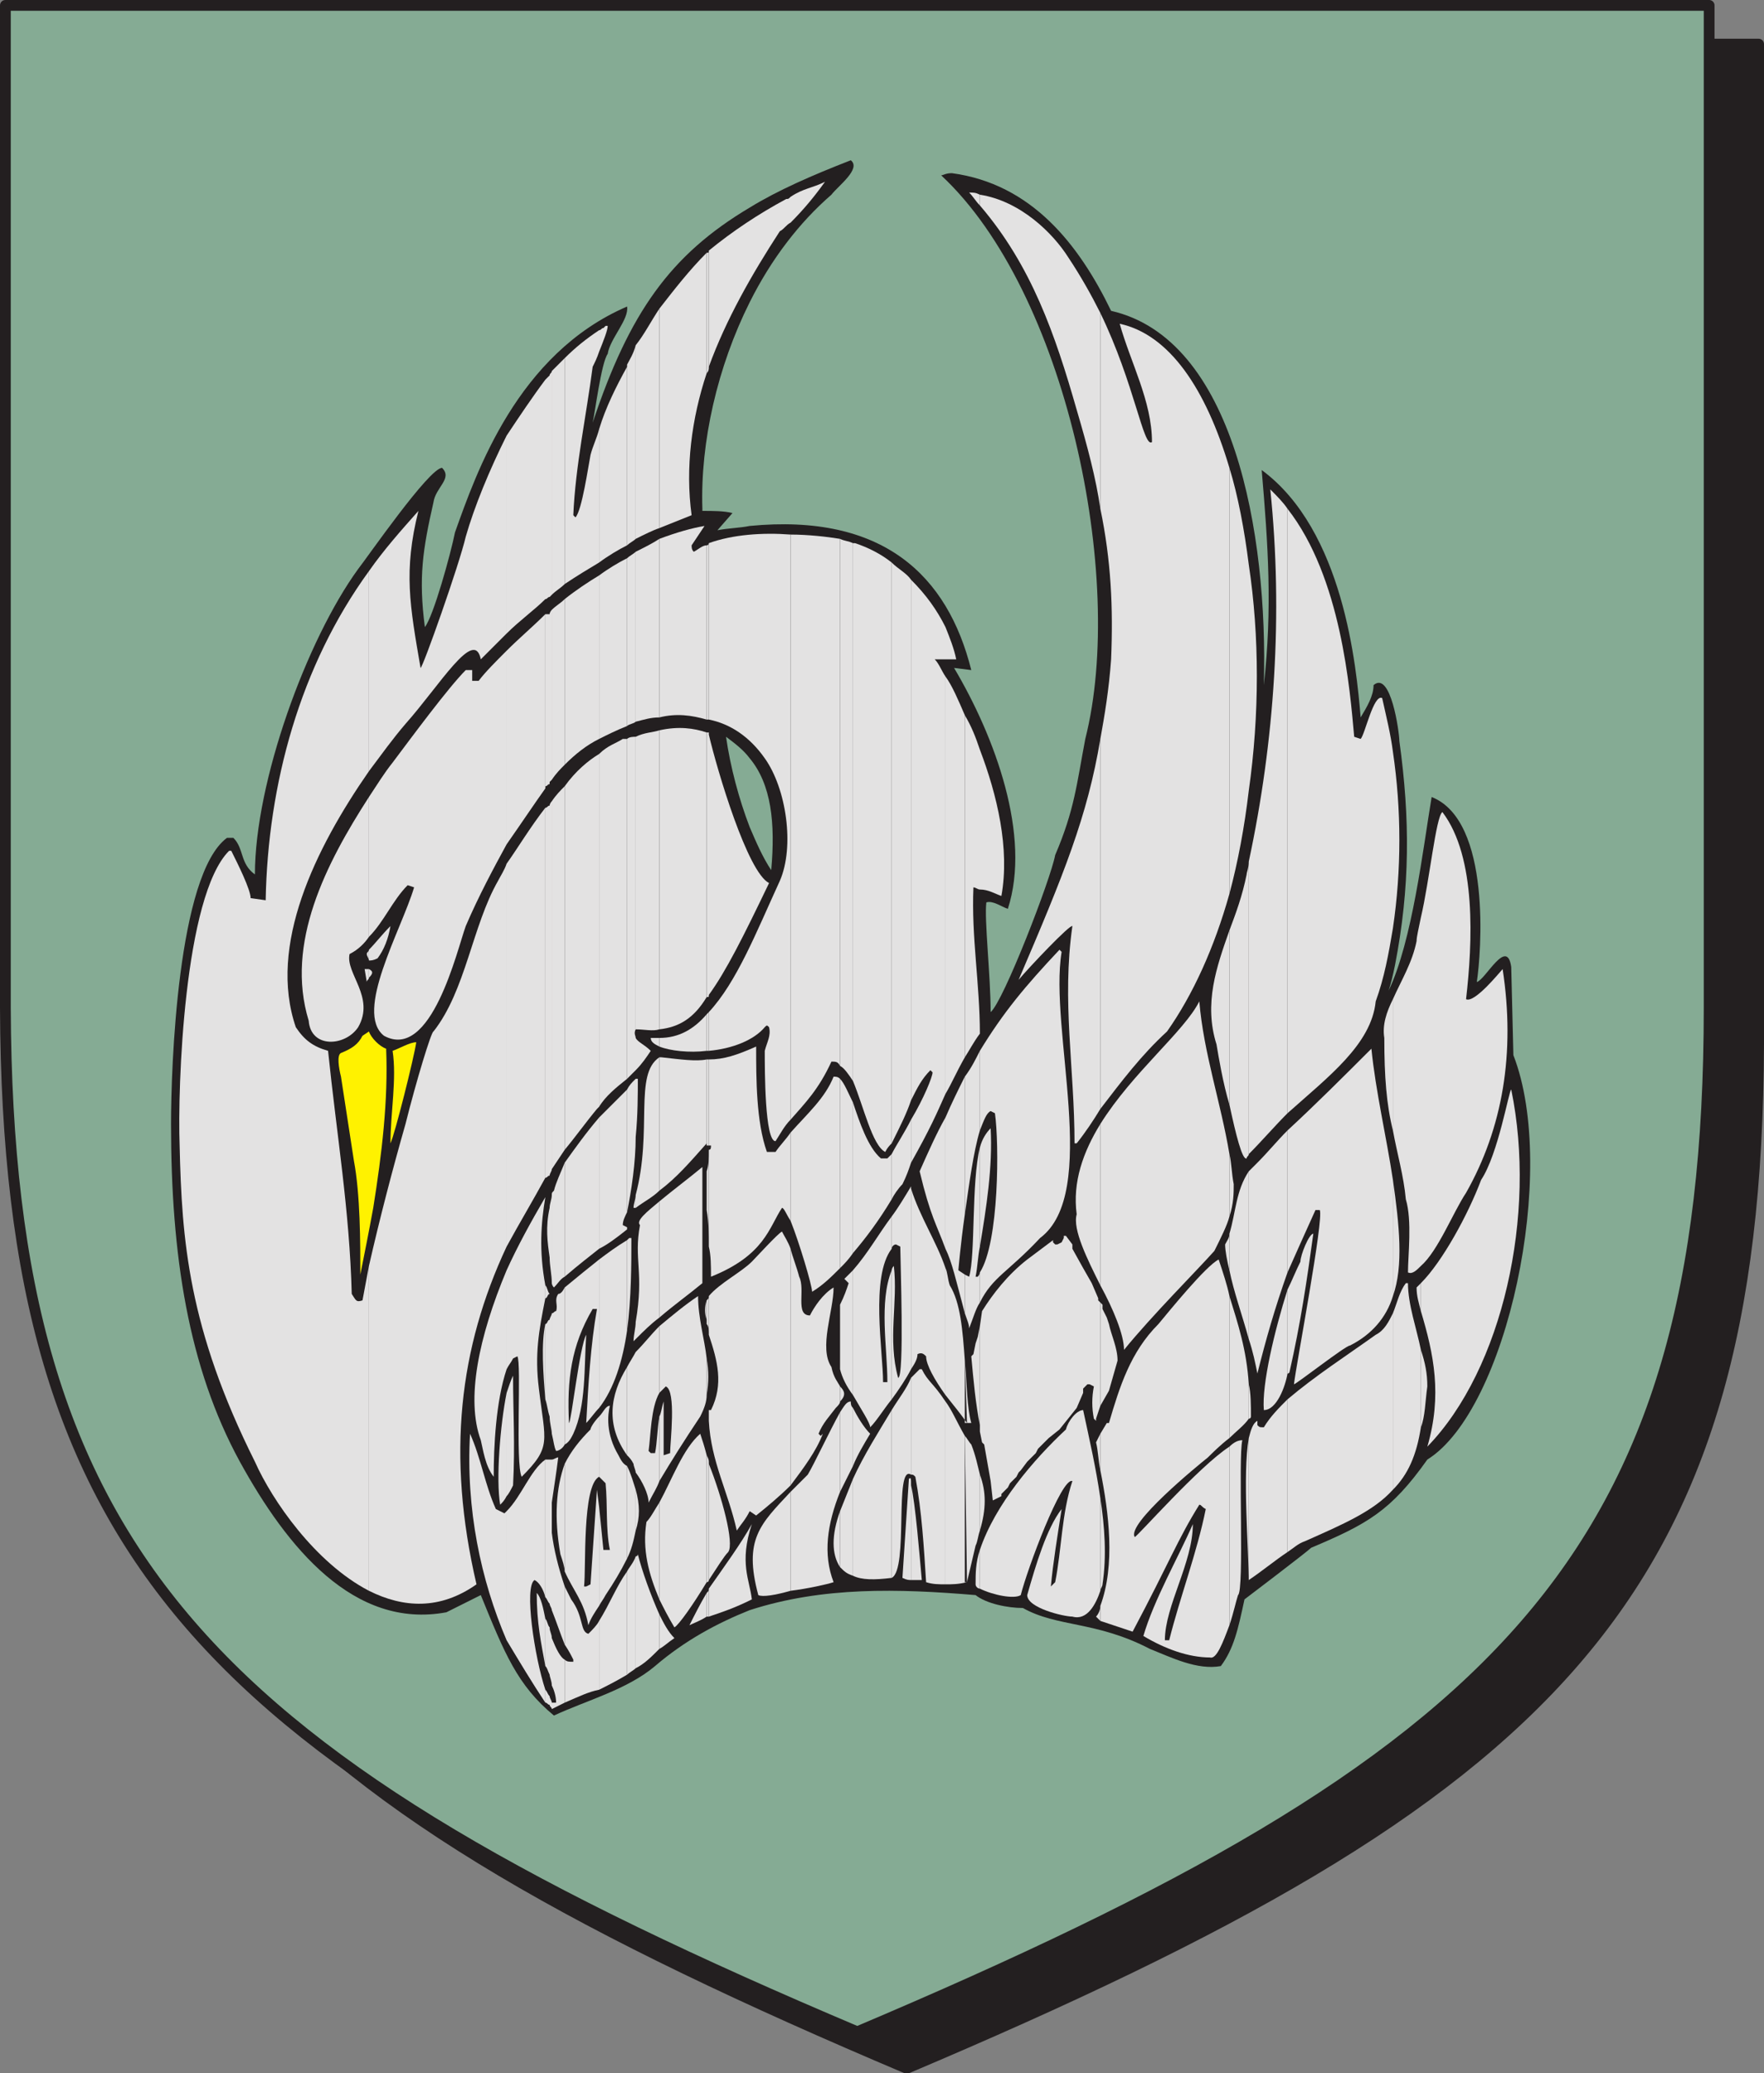
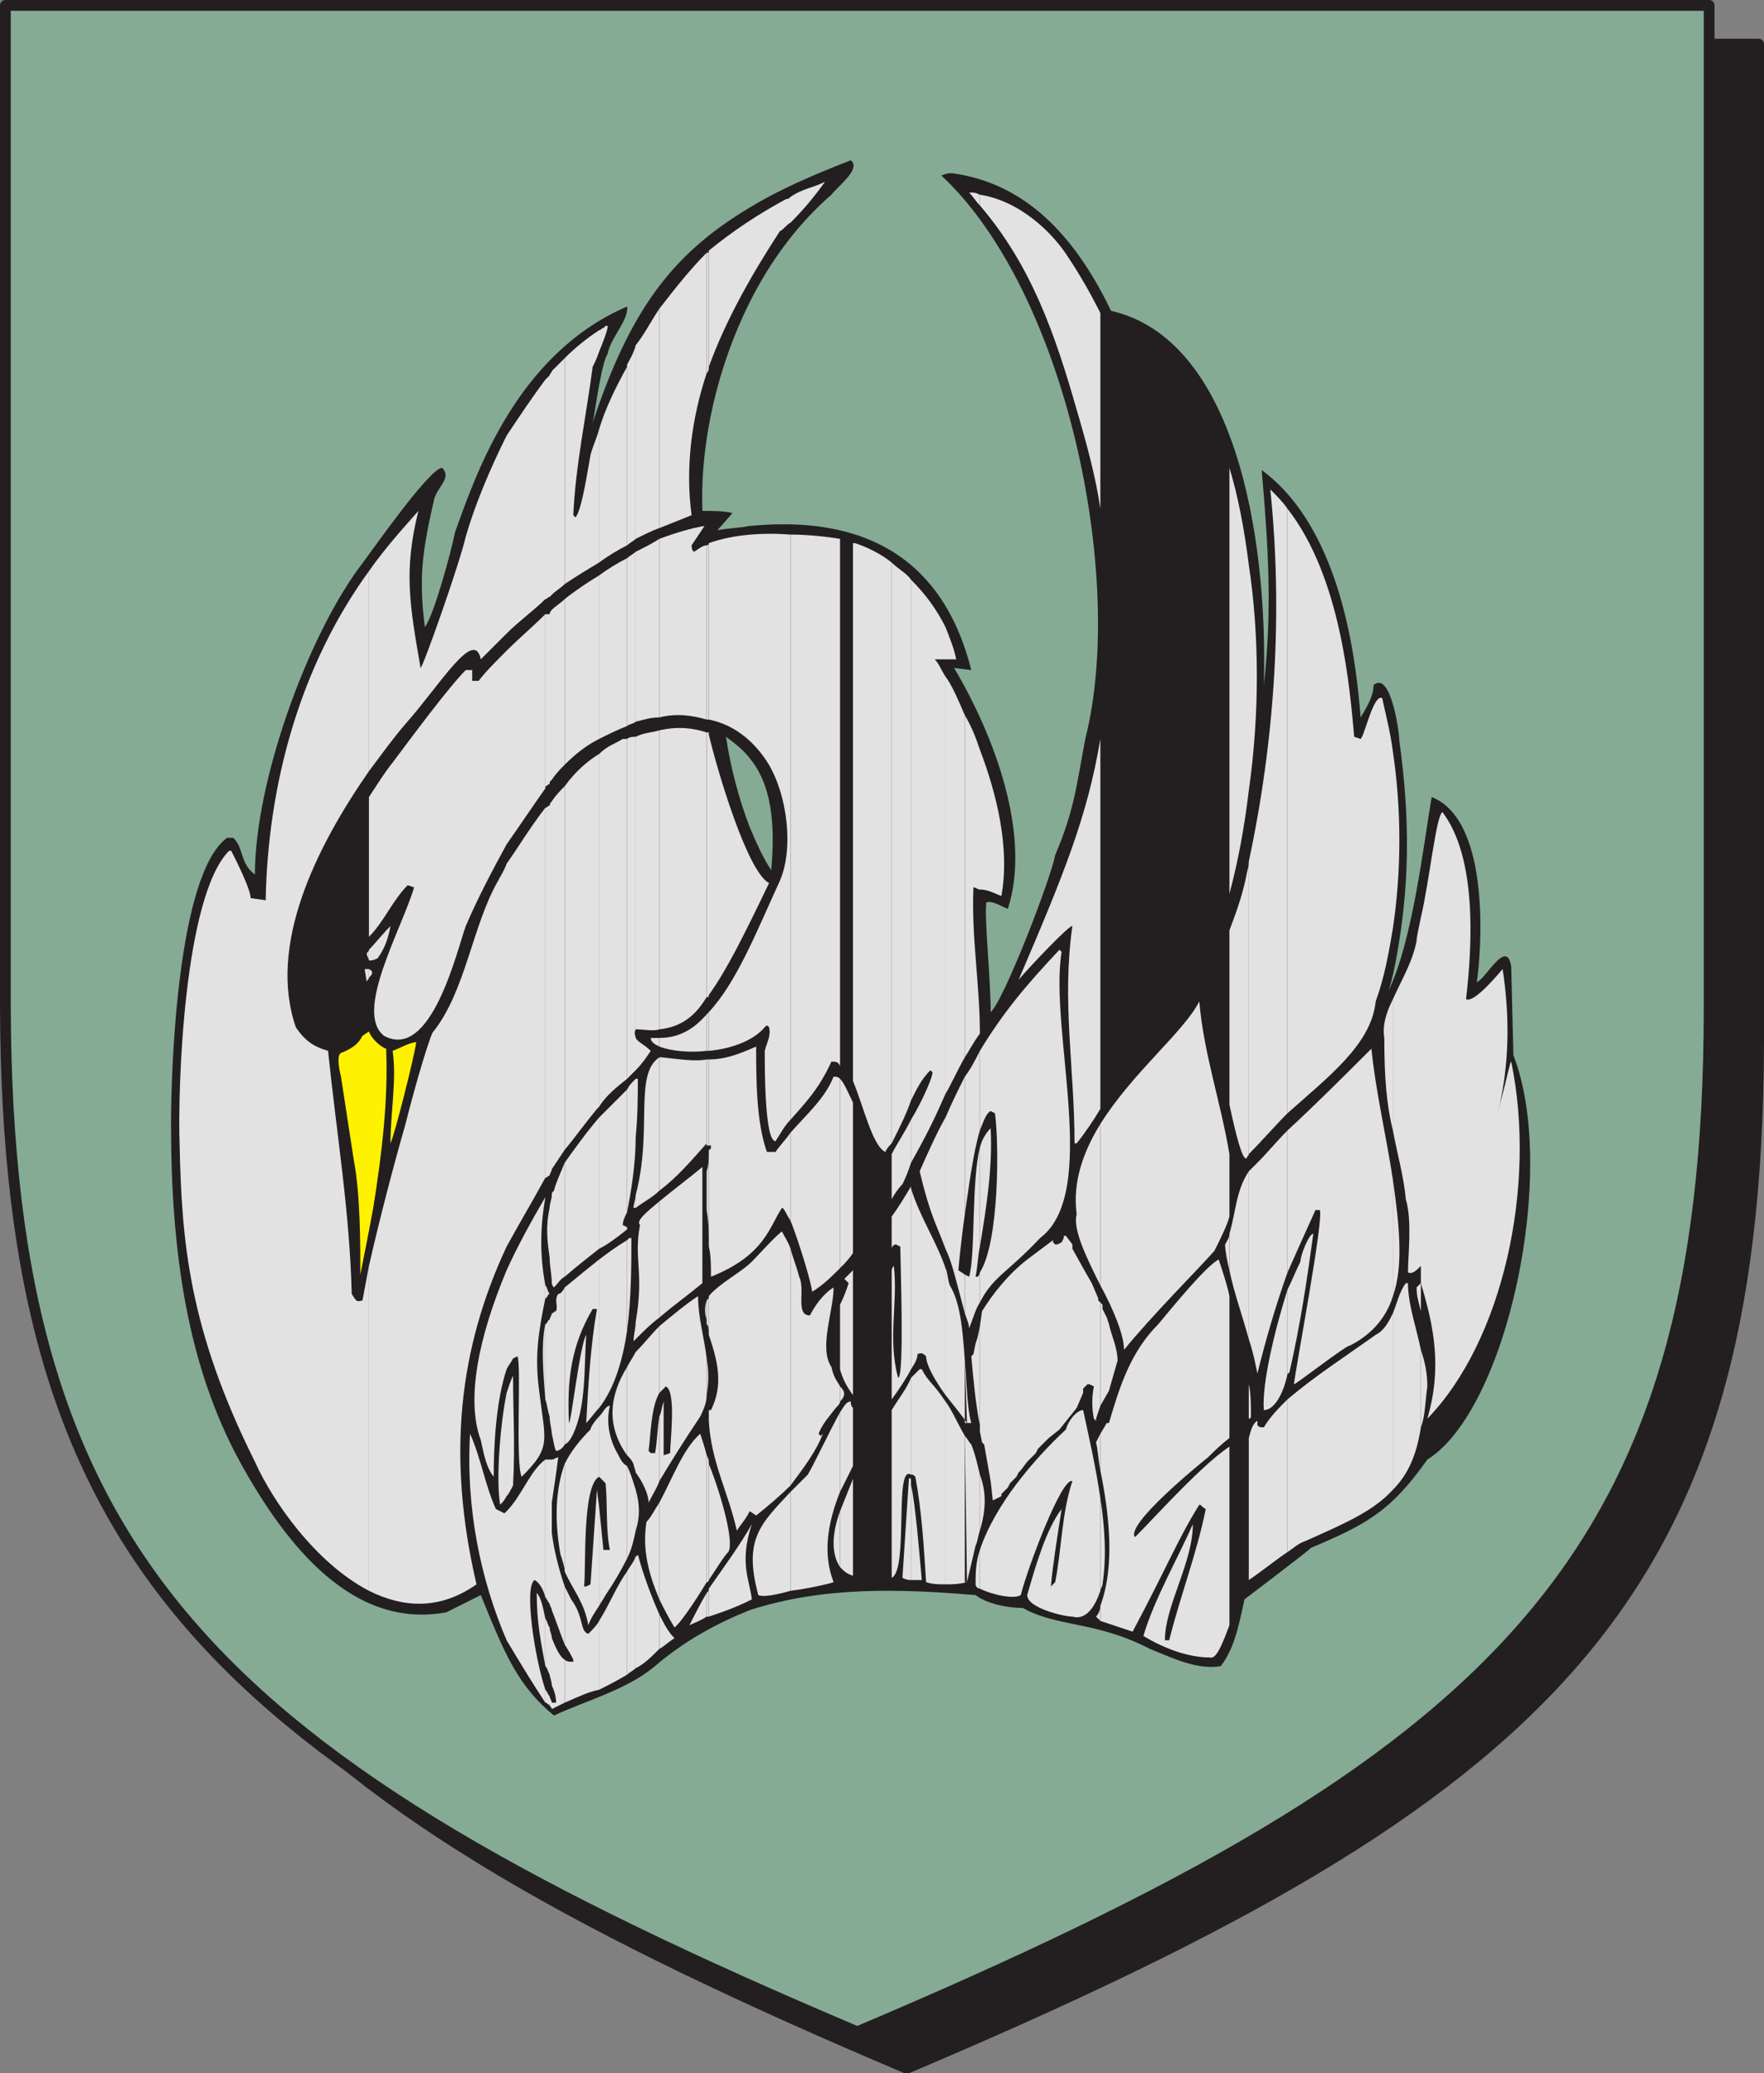
<svg xmlns="http://www.w3.org/2000/svg" width="615" height="722.852">
  <rect width="100%" height="100%" fill="#808080" stroke="none" />
  <path fill="#231f20" fill-rule="evenodd" d="M316.125 721.125c225-95.25 296.25-163.5 297-357V15.375h-594v348.75c0 193.5 72 261.75 297 357" />
  <path fill="none" stroke="#231f20" stroke-linecap="round" stroke-linejoin="round" stroke-miterlimit="10" stroke-width="3.75" d="M316.125 721.125c225-95.25 296.25-163.5 297-357V15.375h-594v348.75c0 193.5 72 261.75 297 357zm0 0" />
  <path fill="#85ab94" fill-rule="evenodd" d="M298.875 708.375c225-95.25 297-164.25 297-357V1.875h-594v349.5c.75 192.75 72 261.75 297 357" />
  <path fill="none" stroke="#231f20" stroke-linecap="round" stroke-linejoin="round" stroke-miterlimit="10" stroke-width="3.75" d="M298.875 708.375c225-95.25 297-164.25 297-357V1.875h-594v349.5c.75 192.75 72 261.75 297 357zm0 0" />
  <path fill="#231f20" fill-rule="evenodd" d="M261.375 288.375v273c25.5-8.25 51.75-7.5 78.75-5.25 3.75 3 11.25 4.5 16.5 4.5 12 6.75 25.5 4.5 44.25 14.25 7.5 3 16.5 7.5 24.75 6 4.5-6 6-12.75 8.25-23.25 0 0 21.75-16.5 23.25-18 19.5-8.25 27.75-12.75 40.5-30.75 27.75-17.25 45.75-100.5 30-141l-.75-30.75c-1.5-10.5-9 4.5-12 5.25 1.5-9.75 5.25-56.25-15.75-64.5-3 18-6.75 50.25-15 67.5.75-2.25 1.5-5.25 2.25-9 5.25-27 5.25-51 1.5-78 0-3-3-24.75-9-19.5 0 3.75-2.25 7.5-4.5 11.25-1.5-18-6-65.25-34.5-86.25 2.25 26.25 3.75 48 .75 75 1.5-53.25-10.5-120.75-53.25-130.5-11.25-23.25-27.75-44.25-55.5-48-2.25 0-3 .75-3.75.75 43.5 40.5 64.5 140.25 50.25 196.5-3 15.75-3.75 24.75-10.5 40.5-1.5 8.25-18 51-22.5 54.75 0-12.75-2.25-32.25-1.5-38.25 2.25-.75 5.25 1.5 7.5 2.25 8.25-25.5-4.5-60-18.75-84l6 .75c-8.25-33-30.75-54.75-77.25-50.25v81c7.5 9 9 22.5 7.5 39-3-4.5-5.25-9.75-7.5-15m0-216v33c7.5-15 17.25-27.75 28.5-37.5 2.25-3 10.5-9 6.75-12-13.5 5.25-25.5 10.5-35.25 16.5m0 33v-33c-27.75 16.5-42 36.75-54.75 75 .75-3 3-21 5.25-24 .75-5.25 7.5-12 6.75-16.5-38.25 16.5-52.5 57.75-60 78.75-1.5 7.5-7.5 29.25-10.5 33-2.25-17.25-.75-27 3-43.5.75-5.25 6.75-8.25 3-12-4.5 0-26.25 31.5-29.25 35.25-18 24.75-36 74.25-36 106.5-5.25-3.75-3.75-9-7.5-12.75h-2.25c-17.25 12.75-19.5 80.25-19.5 99.75 0 45.75 6 84.75 24 117.75 16.5 30 39.75 58.5 72 52.5l12-6c8.25 20.25 12.75 31.5 25.5 42 11.25-5.25 25.5-9 35.25-17.25 10.5-9 21.75-15 33-19.5v-273c-3.75-9.75-6.75-21-8.25-31.5 3 2.25 6 4.5 8.25 7.5v-81c-3.75.75-7.5.75-11.25 1.5l5.25-6c-3-.75-6.75-.75-10.5-.75v-.75c-.75-23.25 5.25-49.5 16.5-72" />
  <path fill="#e3e2e2" fill-rule="evenodd" d="M495.375 470.625v27c1.5-3.75 1.5-9 2.25-14.25 0-4.5-.75-8.25-2.25-12.75" />
-   <path fill="#e3e2e2" fill-rule="evenodd" d="M495.375 447.375v9.75c4.5 15 7.5 29.25 2.25 47.25 26.25-27 38.25-81 29.25-124.5-.75 0-4.5 22.5-10.5 31.5-4.5 12-13.5 28.5-21 36" />
+   <path fill="#e3e2e2" fill-rule="evenodd" d="M495.375 447.375c4.5 15 7.5 29.25 2.25 47.25 26.25-27 38.25-81 29.25-124.5-.75 0-4.5 22.5-10.5 31.5-4.5 12-13.5 28.5-21 36" />
  <path fill="#e3e2e2" fill-rule="evenodd" d="M495.375 319.875v121.5c6-5.25 11.25-18.75 15.75-25.5 12.75-22.5 17.25-48.75 12.75-78-.75.75-9.75 12-12.75 10.5 2.25-19.5 3.75-49.5-8.25-65.25-2.25 1.5-4.5 24-7.5 36.75m0 121.5v-121.5c-.75 3.75-1.5 6.75-1.5 8.25-1.5 7.5-5.25 13.5-8.25 20.25v45.75c1.5 8.25 3.75 15.75 4.5 24 2.25 7.5.75 19.5.75 25.5 1.5.75 3-.75 4.5-2.25m0 15.75v-9.75l-1.5 1.5c0 3 .75 5.25 1.5 8.25m0 40.5v-27c-1.5-7.5-4.5-15.75-4.5-23.25h-.75c-2.25 3-3 6.75-4.5 10.5v61.5c5.25-5.25 8.25-12 9.75-21.75m-9.75-86.25v40.5c3.75-10.5 2.25-24.75 0-40.5m0-149.25v61.5c3-20.25 3-41.25 0-61.5m0 61.5v-61.5c-.75-6-2.25-12-3.75-18.75-3-1.5-6 12.75-7.5 14.25l-2.25-.75c-1.5-16.5-4.5-55.5-23.25-79.5v210.75c14.25-12.75 29.25-24 30.75-39 3-8.25 4.5-16.5 6-25.5" />
  <path fill="#e3e2e2" fill-rule="evenodd" d="M485.625 394.125v-45.75c-2.25 4.5-3.75 9-3 13.5 0 13.5.75 23.25 3 32.25m0 57.75v-40.5c-2.25-15-6-30.75-7.5-45.75-9.75 9.75-19.5 19.5-29.25 28.5v49.5c3-6.75 6-13.5 9.75-21.75h1.5c1.5 3-8.25 54-9 60.75.75 0 18-13.5 19.5-13.5 7.5-3.75 12.75-9.75 15-17.25" />
  <path fill="#e3e2e2" fill-rule="evenodd" d="M485.625 519.375v-61.5c-1.5 3-3 6-6 7.5-10.5 7.5-21 14.25-30.75 22.5v53.25c2.25-1.5 3.75-3 6-3.75 13.5-6 24-10.5 30.75-18m-36.75-69.75v29.25c.75 0 .75-.75.75-.75 3.75-16.5 6-31.5 8.25-48-1.5 0-4.5 7.5-4.5 9.75-1.5 3-3 6.75-4.5 9.75m0-61.5v-210.75c-1.5-2.25-3.75-4.5-6-6.75 4.5 43.5 1.5 87.75-7.5 129.75v102c4.5-4.5 9-9.75 13.5-14.25m0 55.5v-49.5c-3.75 3.75-6.75 7.5-10.5 11.25l-3 3v58.5c1.5 4.5 2.25 8.25 3 12 3-12 6-22.5 10.5-35.25" />
  <path fill="#e3e2e2" fill-rule="evenodd" d="M448.875 478.875v-29.25c-4.5 14.25-9 33-8.25 42 4.5 0 7.5-8.25 8.25-12.75m0 62.25v-53.25c-3 3-6 6-8.25 9.75-1.5 0-1.5 0-2.25-.75v-1.5c-1.5.75-2.25 3-3 6v49.5c4.5-3 9-6.75 13.5-9.75m-13.5-58.5v12c.75 0 .75-.75.75-.75 0-3.75 0-8.25-.75-11.25m0-285.75v78.75c3.75-26.25 3.75-54 0-78.75m0 78.75v-78.75c-1.5-12-3.75-24-6.75-33.75v148.5c3-11.25 5.25-23.25 6.75-36m0 126.75v-102c0 2.25-.75 3.75-.75 4.5-1.5 7.5-3.75 13.5-6 19.5v60.75c2.25 10.5 4.5 19.5 6 18.75 0-.75.75-.75.75-1.5m0 64.5v-58.5c-4.5 6.75-4.5 14.25-6.75 21.75v12.75c1.5 7.5 4.5 15.75 6.75 24" />
-   <path fill="#e3e2e2" fill-rule="evenodd" d="M435.375 494.625v-12c-.75-12-3.75-21-6.75-30.75v49.5c2.25-2.25 5.25-4.5 6.75-6.75m0 56.25v-49.5c-2.25 12.75 0 39 0 50.25v-.75m-6.75-46.5v62.25c1.5-4.5 2.25-8.25 3-10.5 2.25-1.5 0-48 1.5-54-1.5 0-3 .75-4.5 2.25m0-102v21.75c1.5-4.5 1.5-8.25 1.5-11.25-.75-3.75-.75-7.5-1.5-10.5m0-90.75v-148.5c-8.25-27.75-21-46.5-38.25-50.25 3.75 13.5 11.25 27 11.25 41.25-3 2.25-6-20.25-18-45v68.25c3.75 18 4.5 34.5 3.75 52.5-.75 10.5-2.25 19.5-3.75 27.75v129c7.5-9.75 14.25-18.75 23.25-27 9-12.75 16.5-29.25 21.75-48m0 73.5v-60.75c-4.5 12.75-9 25.5-4.5 39.75.75 4.5 2.25 13.5 4.5 21" />
  <path fill="#e3e2e2" fill-rule="evenodd" d="M428.625 424.125v-21.75c-3-18-9-35.25-10.5-53.25-5.25 10.5-23.25 24.75-34.5 42.75v56.25c4.5 8.25 8.25 17.25 8.25 22.5 9.75-12 25.5-27.75 31.5-34.5 2.25-4.5 4.5-9 5.25-12m0 18.75v-12.75c0 1.5-.75 2.25-1.5 3.75 0 2.25.75 6 1.5 9m0 58.5v-49.5c-.75-3.75-2.25-8.25-3.75-12.75-4.5 2.25-17.25 18-21 22.5-9.75 9.75-13.5 21.75-17.25 34.5h-.75l-2.25 3.75v12.75c3 15 5.25 33 0 47.25v5.25l11.25 3.75c12.75-24 15.75-32.25 23.25-44.25.75 0 .75.75 2.25 1.5-3 15-9 30.75-12.75 45.75h-1.5c0-12 9.75-27 9.75-40.5-5.25 12-13.5 26.25-17.25 39 7.5 4.5 15.75 7.5 23.25 7.5 2.25.75 4.5-5.25 6.75-11.25v-62.25c-10.5 6.75-32.25 31.5-33 31.5-3-4.5 21.75-24.75 25.5-27.75 1.5-1.5 4.5-4.5 7.5-6.75" />
  <path fill="#e3e2e2" fill-rule="evenodd" d="M383.625 522.375v32.25c0-.75.75-1.5.75-2.25 1.5-9.75.75-20.25-.75-30m0-68.25v36l3-5.25 3-10.5c0-4.5-2.25-9-3-12.75l-.75-2.25-1.5-3v-1.5l-.75-.75m0-276.75v-68.25c-3-6-6.75-12.75-11.25-19.5-5.25-8.25-16.5-19.5-30.75-21.75v3.75c18 21 26.25 45 33.75 71.25 3.75 12.75 6.75 24 8.25 34.5m0 209.25v-129c-4.5 27-12.75 47.25-28.5 84 3.75-4.5 18-19.5 18.75-18.75-3.75 26.25.75 49.5.75 75.75h.75c3-3.75 6-8.25 8.25-12m0 61.5v-56.25c-6 9.75-9.75 20.25-8.25 31.5-1.5 5.25 3.75 15.75 8.25 24.75" />
  <path fill="#e3e2e2" fill-rule="evenodd" d="M383.625 490.125v-36l-.75-.75v-.75l-2.25-5.25-3-5.25-3.75-6.75v-1.5l-2.25-3h-.75v.75l-.75 1.5-1.5.75h-.75l-.75-.75v-.75l-9 6.75c-6.75 5.25-12 12-15.75 18l-.75 5.25v36.75l.75 3.75.75.75 2.25 12.75.75 6.75 3-1.5v-.75l2.25-2.25.75-1.5 2.25-2.25.75-1.5.75-.75 2.25-3 3-3 .75-1.5 3.75-3.75 3.75-3 6-7.5 2.25-5.25v-1.5l1.5-1.5h.75l1.5.75c-.75 3.75-.75 7.5 0 11.25l.75.75v-.75l1.5-4.5m0 22.5v-12.75l-1.5 3c.75 3 .75 6 1.5 9.75" />
  <path fill="#e3e2e2" fill-rule="evenodd" d="M383.625 554.625v-32.25c-1.5-10.5-3.75-20.25-6-30.75-2.25 0-5.25 3.75-6 6.75-11.25 10.5-24.75 26.25-30 42v13.5c4.5 2.25 12 3.75 14.25 2.25 2.25-9 14.25-41.25 18-39.75-3.75 11.25-3.75 24-6 35.25l-1.5 1.5c.75-8.25 2.25-17.25 3.75-27-5.25 6.75-9 19.5-12 30 0 4.5 12.75 7.5 15.75 7.5 5.25 1.5 8.25-4.5 9.75-9m0 10.5v-5.25c0 1.5-.75 3-1.5 3.75l1.5 1.5m-42-51v19.5c2.25-7.5 2.25-13.5 0-19.5m0-70.5v10.5c4.5-9 9.75-10.5 21-22.5 21-15.75 3-72.75 7.5-99.75l-.75-.75c-12 12.75-19.5 21.75-27.75 35.25v27.75c1.5-3.75 2.25-6 3.75-6.75l1.5.75c1.5 10.5 1.5 45-5.25 55.5" />
  <path fill="#e3e2e2" fill-rule="evenodd" d="M341.625 400.125v34.5c2.25-13.5 4.5-27.75 3.75-41.25-1.5 1.5-3 3.75-3.75 6.75m0-138.75v48.75c3 0 5.25 1.5 7.5 2.25 3-16.5-1.5-35.25-7.5-51m0-189.75v-3.75c-1.5-.75-2.25-.75-3.75-.75 1.5 1.5 2.25 3 3.75 4.5m0 238.5v-48.75c-1.5-4.5-3-8.25-5.25-12v119.25c1.5-2.25 3-5.25 5.25-8.25 0-17.25-3-33.75-2.25-51 .75 0 1.5.75 2.25.75m0 84v-27.75c-1.5 3-3 6-5.25 9v48c1.5-10.5 3-21.75 5.25-29.25" />
  <path fill="#e3e2e2" fill-rule="evenodd" d="M341.625 434.625v-34.5c-3 12-1.5 37.5-3.75 45l-1.5-.75v13.5c.75 2.25 1.5 3.75 1.5 5.25 1.5-3.75 2.25-6.75 3.75-9v-10.5c0 .75-.75 1.5-.75 1.5h-.75c.75-3.75.75-6.75 1.5-10.5m0 64.5v-36.75l-.75 3.75-.75 2.25-.75 3.75-.75.75c.75 8.25 1.5 16.5 3 24v2.25m0 34.5v-19.5c-.75-3-1.5-6.75-3-10.5-.75-.75-1.5-2.25-2.25-3l.75 51 3-12.75c.75-1.5.75-3 1.5-5.25m0 20.25v-13.5c-1.5 4.5-1.5 8.25-1.5 12 0 .75.75 1.5 1.5 1.5m-5.25-79.5.75 21.75h1.5c-1.5-5.25-1.5-13.5-2.25-21.75m0-105.75v-119.25c-2.25-5.25-4.5-10.5-6.75-13.5v145.5c2.25-3.75 3.75-7.5 6.75-12.75" />
  <path fill="#e3e2e2" fill-rule="evenodd" d="M336.375 423.375v-48c-2.25 4.5-4.5 9-6.75 14.25v45.75c2.25 4.5 3.75 11.25 6.75 22.5v-13.5l-2.25-1.5s.75-9 2.25-19.5m0 72.75v-21.75c-.75-10.5-1.5-20.25-5.25-26.25-.75-2.25-.75-4.5-1.5-6v44.25c3 3.75 6 7.5 7.5 9.75h-.75m0 55.5v-51c-3-5.25-4.5-9-6.75-12v63.75c2.25 0 4.5 0 7.5-.75h-.75m-6.75-333v11.25h3.75c-.75-3.75-2.25-7.5-3.75-11.25m0 11.25v-11.25c-3-6-6.75-11.25-12-16.5v181.5c2.25-4.5 3.75-7.5 6.75-10.5l.75.75c0 1.5-3 9-7.5 16.5v15c6.75-12 9-17.25 12-24v-145.5c-1.5-2.25-2.25-4.5-3.75-6h3.75" />
  <path fill="#e3e2e2" fill-rule="evenodd" d="M329.625 435.375v-45.75c-3 5.25-6 12-9 18.75 3.75 15.75 6 18.75 9 27m0 51v-44.25c-3-9-9-18-12-27.75v63c1.5-2.25 2.25-3.75 2.25-5.25 1.5-.75 2.25 0 3 .75 0 3 3 8.25 6.75 13.5" />
  <path fill="#e3e2e2" fill-rule="evenodd" d="M329.625 552.375v-63.75c-4.5-6.75-6-6.75-8.25-11.25h-.75l-3 3v33.75c.75 0 .75 0 1.5.75 2.25 12 3 24.75 3.75 36.75 2.25.75 4.5.75 6.75.75m-12-34.5v33h3.75c-.75-8.25-2.25-27-3.75-33m0-134.25v-181.5c-1.5-2.25-4.5-3.75-6.75-6v202.5c3-6 5.25-10.5 6.75-15m0 21.75v-15c-2.25 4.5-5.25 9-6.75 12v15.75c.75-1.5 2.25-3.75 3.75-5.25 1.5-3 2.25-5.25 3-7.5m0 72v-63.75c-2.25 3.75-4.5 7.5-6.75 10.5v11.25c0-.75.75-1.5 1.5-1.5l1.5.75c0 4.5 1.5 45.75-.75 45.75-3.75-13.5 0-26.25-1.5-39-.75.75-.75 1.5-.75 1.5v45c2.25-3 5.25-7.5 6.75-10.5" />
  <path fill="#e3e2e2" fill-rule="evenodd" d="M317.625 514.125v-33.75c-1.5 3.75-4.5 7.5-6.75 11.25v58.5c6-3 .75-39.75 6.75-36" />
  <path fill="#e3e2e2" fill-rule="evenodd" d="M317.625 550.875v-33c0-2.25 0-3-.75-2.25l-2.25 34.5c1.5.75 2.25.75 3 .75m-6.75-152.25v-202.5c-3.75-3-8.25-5.25-12.75-6.75h-.75v187.5c3.75 9 6.75 22.5 11.25 24.75.75-1.5 1.5-2.25 2.25-3" />
-   <path fill="#e3e2e2" fill-rule="evenodd" d="M310.875 418.125v-15.75l-1.5 1.5h-2.25c-4.5-3.75-7.5-12.75-9.75-19.5v52.5c4.5-5.25 9-11.25 13.5-18.75m0 17.25v-11.25c-4.5 6-8.25 12.75-13.5 18.75v43.5c3 5.25 6 9.75 6 11.25 2.25-2.25 4.5-6 7.5-9.75v-45c-4.5 11.25-1.5 27-1.5 39h-1.5c0-10.5-4.5-36.75 3-46.5m0 114.75v-58.5c-4.5 7.5-9.75 15.75-13.5 24v33.75c3 1.5 7.5 1.5 13.5.75m-13.5-59.25v20.25c1.5-3.75 3.75-7.5 6-11.25-2.25-2.25-4.5-6-6-9m0-114v-187.5c-1.5-.75-3-.75-4.5-1.5v183.75c1.5.75 3 3 4.5 5.25" />
  <path fill="#e3e2e2" fill-rule="evenodd" d="M297.375 436.875v-52.5c-1.5-3-3-6.75-4.5-8.25v66c1.5-1.5 3-3 4.5-5.25m0 49.5v-43.5l-3 3 1.5 1.5c-.75 2.25-1.5 4.5-3 7.5v22.5c.75 3 2.25 6 4.5 9m0 24.75v-20.25c-.75-.75-.75-1.5-.75-2.25-1.5 0-2.25 1.5-3.75 3.75v27.75l4.5-9m0 38.25v-33.75l-4.5 11.25v19.5c1.5 1.5 2.25 2.25 4.5 3m-4.5-66v5.25c2.25-2.25 1.5-3.75 0-5.25m0-111.75v-183.75c-4.5-.75-11.25-1.5-17.25-1.5v204c5.25-6 9.75-10.5 14.25-20.25 1.5 0 2.25 0 3 1.5" />
  <path fill="#e3e2e2" fill-rule="evenodd" d="M292.875 376.125v66c-3 3-6 6-9.75 8.25 0-2.25-4.5-17.25-7.5-24.75v-30.75c6-6.75 12-12 15-19.5.75 0 1.5 0 2.25.75" />
  <path fill="#e3e2e2" fill-rule="evenodd" d="M292.875 488.625v-5.25c-.75-1.5-2.25-3-3-6.75-4.5-6.75.75-19.5.75-27.75-3.75 2.25-6.75 6.75-8.25 9.75-5.25 0-1.5-9-3.75-13.5-.75-3-2.25-6.75-3-9.75v82.5c4.5-6 9-12 11.25-18l-.75.75-.75-.75c1.5-3.75 3.75-6 6-9 .75-.75 1.5-1.5 1.5-2.25m0 31.5v-27.75c-3.75 6.75-9 18-11.25 21.75l-6 6v34.5c6-.75 12.75-2.25 15-3-3.75-9.75-2.25-20.25 2.25-31.5" />
  <path fill="#e3e2e2" fill-rule="evenodd" d="M292.875 546.375v-19.5c-3 8.25-3 15 0 19.5m-17.25-477.75v9c4.5-4.5 8.25-9 12-14.25-4.5 2.25-7.5 2.25-12 5.25m0 9v-9c-.75.75-.75.75-1.5.75-9.75 5.25-18.75 11.25-27 18v40.5c6-16.5 15-32.25 24.75-47.25 1.5-.75 2.25-2.25 3.75-3m0 312.75v-204c-9.75-.75-20.25 0-28.5 3v61.5c7.5 1.5 14.25 6 19.5 13.5 7.5 10.5 10.5 30.75 5.25 42.75-8.25 18-15 35.25-24.75 45.75v13.5c8.25-.75 15.75-3.75 19.5-8.25.75-.75.75-.75 1.5 0 .75 3-.75 5.25-1.5 8.25 0 6.75 0 31.5 3.75 31.5 1.5-2.25 3-5.25 5.25-7.5" />
  <path fill="#e3e2e2" fill-rule="evenodd" d="M275.625 425.625v-30.75c-1.5 2.25-3.75 4.5-5.25 6.75h-3c-3.75-10.5-3.75-25.5-3.75-36.75-6.75 3-11.25 4.5-16.5 4.5v30h.75c0 .75 0 1.5-.75 1.5v33.75c.75 3 .75 6.75.75 10.5 18.75-7.5 20.25-17.25 24.75-24 .75 0 1.5 2.25 3 4.5m0 92.25v-82.5c-.75-2.25-2.25-4.5-3-6-1.5.75-9 9-10.5 10.5-3.75 3.75-11.25 7.5-15 12v13.5c3 9 5.25 17.25.75 26.25h-.75v3.75c.75 14.25 6.75 24.75 9.75 38.25 1.5-2.25 3-3.75 4.5-6.75l2.25 1.5c3.75-3 8.25-6.75 12-10.5m0 36.75v-34.5c-10.5 11.25-16.5 16.5-11.25 36 1.5.75 6 0 11.25-1.5" />
  <path fill="#e3e2e2" fill-rule="evenodd" d="M247.125 553.875v9.75c4.5-1.5 9-3 15-6-.75-6.75-4.5-12.75 0-26.25-3.75 6.75-9.75 15-15 22.5m0-43.5v40.5c3-4.5 5.25-8.25 6.75-9.75 2.25-3-2.25-19.5-6.75-30.75m0-254.25v90.75c6-8.25 12-20.25 21-39-7.5-3.75-18-39-21-51.75m0-128.25v-40.5c0 .75 0 .75-.75.75v42c.75-.75.75-1.5.75-2.25m0 123v-61.5s0 .75-.75.75v60.75h.75m0 5.25v90.75c0 .75 0 .75-.75.75v-92.25h.75v.75" />
  <path fill="#e3e2e2" fill-rule="evenodd" d="M247.125 352.875v-6 144.75-26.25c0-1.5 0-3-.75-3.75v-8.25c.75-.75.75-.75.75-1.5v-17.25c0-4.5 0-8.25-.75-12.75v-13.5c.75-2.25.75-4.5.75-7.5v-1.5h-.75v-30h.75v-3h-.75v-12.75l.75-.75m0 198v-40.5c0-1.5 0-1.5-.75-3v44.25c.75 0 .75-.75.75-.75m0 12.75v-9.75c0 .75 0 .75-.75 1.5v8.25h.75" />
  <path fill="#e3e2e2" fill-rule="evenodd" d="M246.375 473.625v12.75c.75-4.5.75-8.25 0-12.75m0-343.5v-42c-6 6-11.25 12.75-16.5 19.5v76.5l11.25-4.5c-2.25-16.5 0-33.75 5.25-49.5m0 120.75v-60.75c-1.5 0-3 1.5-4.5 2.25-.75-.75-.75-1.5-.75-2.25l4.5-6.75c-4.5.75-9.75 2.25-15.75 4.5v62.25c6-1.5 11.25-.75 16.5.75m0 96.75v-92.25c-4.5-1.5-9.75-2.25-16.5-.75v104.25c6.75-.75 12-3.75 16.5-11.25m0 18.75v-12.75c-4.5 5.25-9.75 8.25-16.5 8.25v3c3.75 1.5 10.5 2.25 16.5 1.5m0 33v-30c-3.75.75-9 0-15.75-.75h-.75v46.5c6-4.5 10.5-9.75 16.5-16.5v.75m0 62.25v-8.25c-.75 2.25-.75 4.5 0 6.75v1.5" />
  <path fill="#e3e2e2" fill-rule="evenodd" d="M246.375 486.375v-12.75c-.75-6.75-3-14.25-3-21.75-4.5 3-9 6.75-13.5 10.5v23.25l2.25-2.25c3.75 1.5 1.5 19.5 1.5 23.25l-2.25.75v-18.75c-.75 2.25-.75 3.75-1.5 5.25v22.5c4.5-7.5 8.25-13.5 14.25-22.5 1.5-3 2.25-5.25 2.25-7.5m0 65.25v-44.25c-.75-3-1.5-5.25-2.25-7.5-6 5.25-9.75 15.75-14.25 24v33.75c1.5 3 3 6 5.25 9.75 1.5-.75 6.75-8.25 11.25-15.75m0 12v-8.25c-2.25 3.75-4.5 8.25-6 11.25 1.5-.75 3.75-1.5 6-3m-16.5-.75v12c1.5-.75 3-2.25 5.25-3.75-2.25-2.25-3.75-5.25-5.25-8.25m0-144v40.5c5.25-4.5 10.5-8.25 15-12v-40.5c-4.5 3.75-10.5 8.25-15 12m0-234.75v-76.5c-3 4.5-5.25 9-8.25 12.75v67.5c3-1.5 6-3 8.25-3.75m0 66v-62.25c-2.25 1.5-5.25 3-8.25 4.5v59.25c3-.75 5.25-1.5 8.25-1.5m0 108.75v-104.25c-2.25.75-5.25.75-8.25 2.25v102c3 0 6 .75 8.25 0m0 6v-3h-3c0 1.5 1.5 2.25 3 3m0 50.25v-46.5c-9 6-2.25 25.5-8.25 48v4.5c3-2.25 6-3.75 8.25-6" />
  <path fill="#e3e2e2" fill-rule="evenodd" d="M229.875 459.375v-40.5c-4.5 3.75-8.25 6.75-6.75 8.25-2.25 12 1.5 16.5-1.5 33.75v6c3-3 5.25-5.25 8.25-7.5m0 26.25v-23.25c-3 3-5.25 6-8.25 9v42c2.25 3 4.5 7.5 4.5 10.5 1.5-3 3-5.25 3.75-7.5v-22.5c-.75 4.5-.75 9-1.5 12.75h-1.5l-.75-.75c.75-5.25.75-15 3.75-20.25m0 72v-33.75c-1.5 2.25-3 5.25-4.5 6.75-1.5 9.75.75 18 4.5 27m0 17.25v-12c-3-6.75-6-15-7.5-21 0 .75-.75.75-.75.75v39c3-1.5 5.25-3.75 8.25-6.75m-8.25-55.5v14.25c1.5-4.5 1.5-9 0-14.25m0-143.25v20.25c.75-7.5.75-15 .75-20.25h-.75m0-14.25v11.25c2.25-2.25 3.75-4.5 5.25-6.75-2.25-2.25-4.5-3-5.25-4.5m0-174v-67.5c-.75 3-2.25 5.25-3 6.75v63c.75-.75 2.25-1.5 3-2.25m0 63.75v-59.25c-.75.75-2.25 1.5-3 2.25v58.5c.75-.75 2.25-.75 3-1.5m0 107.25v-102c-.75 0-2.25 0-3 .75v118.5l3-3v-11.25c0-.75-.75-1.5 0-3m0 37.5v-20.25c-1.5 1.5-2.25 2.25-3 3.75v42.75c1.5-7.5 3-17.25 3-26.25m0 24.75v-4.5c0 1.5-.75 3-.75 4.5h.75m0 45.75v-6c0 2.25-.75 4.5-.75 6.75l.75-.75m0 46.5v-42c-.75 1.5-2.25 3.75-3 5.25v30.75c.75.75 1.5 1.5 2.25 3 0 .75.75 2.25.75 3" />
  <path fill="#e3e2e2" fill-rule="evenodd" d="M221.625 533.625v-14.25c-.75-2.25-1.5-5.25-3-8.25v32.25c1.5-3 2.25-6 3-9.75m0 48v-39c-.75 2.25-2.25 3.75-3 5.25v36c.75-.75 2.25-1.5 3-2.25m-3-149.25v31.5c1.5-11.25 1.5-23.25 1.5-32.25h-.75l-.75.75m0-242.25v-62.25c-3.75 6.75-7.5 14.25-9.75 21.75v46.5c3-2.25 6.75-4.5 9.75-6m0 63v-58.5c-3 1.5-6.75 3.75-9.75 6v57c3-1.5 6-3 9.75-4.5m0 123v-118.5h-1.5c-2.25 1.5-5.25 2.25-8.25 5.25v123c2.25-3.75 6-6.75 9.75-9.75m0 46.5v-42.75l-9.75 9.75v45.75c3-1.5 6-3.75 9.75-6.75v-.75l-1.5-.75c0-1.5.75-3 1.5-4.5" />
  <path fill="#e3e2e2" fill-rule="evenodd" d="M218.625 463.875v-31.5c-3.75 2.25-6.75 4.5-9.75 6.75v51.75c5.25-6.75 8.25-16.5 9.75-27m0 43.5v-30.75c-6 9.75-7.5 20.25 0 30.75" />
  <path fill="#e3e2e2" fill-rule="evenodd" d="M218.625 543.375v-32.25c-1.5-.75-2.25-2.25-3-3.75-4.5-7.5-3.75-14.25-3-17.25-1.5 0-2.25 2.25-3.75 3.75v21l2.25 2.25c.75 7.5 0 15.75 1.5 23.25h-2.25l-1.5-15v34.5c.75-1.5 1.5-2.25 2.25-3.75 3-4.5 5.25-8.25 7.5-12.75m0 40.5v-36c-3.75 5.25-6 11.25-9.75 17.25v24c3-1.5 6-3 9.75-5.25m-9.75-468.75v7.5c1.5-3.75 3-7.5 3-9h-.75l-.75.75c-.75 0-.75.75-1.5.75m0 7.5v-7.5c-4.5 3-8.25 6-12 9.75v78.75c4.5-3 8.25-5.25 12-7.5v-46.5c-.75 3-2.25 6-3 9-.75 3.75-3 19.5-5.25 21.75l-.75-.75c.75-17.25 4.5-34.5 6.75-51.75.75-1.5 1.5-3 2.25-5.25m0 135v-57c-3.75 2.25-8.25 5.25-12 8.25v57.75c3.75-3.75 7.5-6.75 12-9m0 128.25v-123c-3.75 2.25-8.25 6-12 11.25v126.75c3.75-4.5 7.5-9.75 11.25-14.25l.75-.75m0 49.5v-45.75c-4.5 5.25-8.25 10.5-12 15.75v39.75c5.25-4.5 8.25-6.75 12-9.75m0 55.5v-51.75c-3.75 3-7.5 6-12 9.75v54.75c1.5-.75 2.25-2.25 3-3.75 4.5-9.75 3.75-23.25 4.5-34.5-2.25 3.75-5.25 30.75-6 30.75-.75-15 .75-27 8.25-39.75h1.5c-2.25 12.75-3 26.25-3.75 39.75 1.5-1.5 3-3.75 4.5-5.25" />
  <path fill="#e3e2e2" fill-rule="evenodd" d="M208.875 514.875v-21c-1.5 1.5-3 3.75-3 4.5-3.75 3.75-6.75 7.5-9 12v37.5c3 6.75 6.75 10.5 8.25 18.75.75-2.25 2.25-4.5 3.75-6.75v-34.5l-.75-6-2.25 33-1.5.75h-.75c.75-6-.75-35.25 5.25-38.25" />
  <path fill="#e3e2e2" fill-rule="evenodd" d="M208.875 589.125v-24c-.75 1.5-2.25 3-3.75 4.5-3-.75-1.5-6-6-12l-2.25-4.5v20.25c1.5 2.25 2.25 3.75 3 5.25v.75c-1.5 0-2.25 0-3-.75v15c5.25-2.25 8.25-3.75 12-4.5m-12-385.5v-78.75l-4.5 4.5v78c1.5-1.5 3-2.25 4.5-3.75m0 63v-57.75c-1.5 1.5-3 2.25-4.5 3.75v59.25c1.5-2.25 3-3.75 4.5-5.25m0 134.25v-126.75c-1.5 1.5-3 3-4.5 5.25v128.25l4.5-6.75m0 44.25v-39.75c-1.5 3.75-3 6.75-3.75 9.75-.75.75-.75.75-.75 1.5v30.75s0 .75.75 1.5c1.5-1.5 2.25-3 3.75-3.75m0 58.5v-54.75c-.75 1.5-1.5 2.25-2.25 2.25-1.5 2.25 0 3.75-.75 6-.75 0-.75.75-1.5.75v42c.75 3 .75 4.5 1.5 6 .75 0 2.25-.75 3-2.25m0 44.25v-37.5c-3 8.25-3.75 18.75-1.5 31.5.75 2.25 1.5 4.5 1.5 6" />
  <path fill="#e3e2e2" fill-rule="evenodd" d="M196.875 573.375v-20.25c-2.25-6.75-3.75-12.75-4.5-18.75v27c1.5 3.75 3 8.25 4.5 12m0 20.25v-15c-1.5-.75-3-3.75-4.5-7.5v16.5c.75 1.5 1.5 3.75 1.5 6h-1.5v2.25l4.5-2.25m-4.5-84.75v15c.75-5.25 1.5-9.75 2.25-15.75-.75 0-1.5.75-2.25.75m0-301.5v-78c0 .75-.75.75-.75 1.5v77.25l.75-.75m0 64.5v-59.25s-.75.75-.75 1.5v58.5l.75-.75m0 135.75v-128.25s-.75.75-.75 1.5v129c0-.75.75-1.5.75-2.25m0 39.75v-30.75c0 1.5-.75 3-.75 4.5v17.25c0 3 .75 6 .75 9m0 52.5v-42c0 .75-.75 1.5-.75 2.25v33.75c0 2.25.75 4.5.75 6m0 24v-15h-.75v50.25c0 .75.75 1.5.75 2.25v-37.5m0 63.75v-16.5c0-1.5-.75-2.25-.75-3.75v16.5c0 .75.75 2.25.75 3.75m0 8.25v-2.25c0-.75-.75-1.5-.75-2.25v3c0 .75.75.75.75 1.5m-.75-387.75v-77.25l-1.5 1.5v76.5c.75 0 .75-.75 1.5-.75m0 65.25v-59.25h-1.5v60c.75 0 .75-.75 1.5-.75m0 136.5v-129c-.75 0-.75.75-1.5.75v129c.75 0 .75-.75 1.5-.75m0 28.5v-17.25c-1.5 6.75-.75 12 0 17.25m0 55.5v-33.75c-.75 0-.75 1.5-1.5 1.5v26.25c.75 2.25.75 3.75 1.5 6m0 65.25v-50.25h-1.5v48c.75.75.75 1.5 1.5 2.25m0 24.75v-16.5c-.75-.75-.75-2.25-1.5-3v16.5c.75.75.75 1.5 1.5 3m0 10.5v-3c-.75-.75-.75-1.5-1.5-2.25v4.5c.75 0 .75.75 1.5.75m-1.5-146.25v4.5c.75 0 .75-1.5 1.5-1.5-.75-.75-.75-2.25-1.5-3m0-239.25v-76.5c-4.5 6-9 12.75-13.5 19.5v69c4.5-4.5 9.75-8.25 13.5-12" />
  <path fill="#e3e2e2" fill-rule="evenodd" d="M190.125 274.125v-60c-4.5 4.5-9 8.25-13.5 12.75v67.5c5.25-7.5 9.75-14.25 13.5-19.5v-.75m0 136.5v-129c-5.25 6.75-9.75 14.25-13.5 19.5v133.5c4.5-8.25 9-15.75 13.5-24m0 42v-4.5c-2.25-12-1.5-21.75 0-30.75-5.25 9-9.75 17.25-13.5 25.5v34.5c.75-1.5 1.5-2.25 2.25-3.75l1.5-.75c1.5 2.25-.75 37.5 1.5 42 10.5-10.5 8.25-12 6-30.75-1.5-12 0-20.25 2.25-31.5" />
  <path fill="#e3e2e2" fill-rule="evenodd" d="M190.125 487.875v-26.25c-1.5 6.75-.75 17.25 0 26.25m0 69v-48c-5.25 3.75-8.25 12.75-13.5 18v45c4.5 7.5 9 15 13.5 21.75v-4.5c-3.75-11.25-7.5-36-3.75-38.25 1.5.75 3 3 3.75 6" />
  <path fill="#e3e2e2" fill-rule="evenodd" d="M190.125 580.875v-16.5c-.75-3.75-1.5-7.5-3-9 0 10.5 1.5 17.25 3 25.5m-13.5-95.25v36c.75-.75 1.5-2.25 2.25-3.75.75-14.25 0-25.5 0-38.25-.75 1.5-1.5 3.75-2.25 6m0-264.75v-69c-6 12-11.25 24.75-14.25 35.25-2.25 9.75-15 45.75-15.75 45.75-3.75-21.75-6-33.75-.75-54.75-6 6.75-12 13.5-17.25 21v69.75c4.5-6 8.25-11.25 12.75-16.5 12-13.5 24-33.75 26.25-22.5l9-9" />
  <path fill="#e3e2e2" fill-rule="evenodd" d="M176.625 294.375v-67.5c-3.75 3.75-7.5 7.5-9.75 10.5h-2.25v-3.75h-2.25c-6 6-18.75 23.25-25.5 32.25-3 3.75-5.25 7.5-8.25 12v48.75c5.25-5.25 8.25-12.75 13.5-18l2.25.75c-4.5 15-21 43.5-10.5 51.75 16.5 9 25.5-30 28.5-38.25 4.5-10.5 9.75-20.25 14.25-28.5" />
  <path fill="#e3e2e2" fill-rule="evenodd" d="M176.625 434.625v-133.5c-.75 2.25-2.25 4.5-3 6-9 15.75-11.25 38.25-22.5 52.5-.75 0-6 17.25-9.75 32.25-4.5 15.75-9 33-12.75 49.5v113.25c12 6 24.75 6.75 37.5-2.25-10.5-45-6-82.5 10.5-117.75" />
  <path fill="#e3e2e2" fill-rule="evenodd" d="M176.625 477.375v-34.5c-9.75 23.25-14.25 45-9 59.25.75 3 1.5 9 4.5 12.75 0-10.5.75-26.25 4.5-37.5m0 44.25v-36c-2.25 11.25-3.75 30-2.25 39 .75-.75 1.5-1.5 2.25-3" />
  <path fill="#e3e2e2" fill-rule="evenodd" d="M176.625 571.875v-45l-.75.75-3-1.5c-3.75-8.25-5.25-18-9-26.25-1.5 26.25 3.75 51 12.75 72m-48-234v3c1.5-1.5 1.5-2.25 0-3m0-6.75v3.75c.75 0 1.5 0 3-.75 2.25-3 3.75-6.75 4.5-11.25-3 3-5.25 6-7.5 8.25m0-62.25v-69.75c-24 33-35.25 74.25-36 114.75l-5.25-.75c0-3-4.5-12-6.75-16.5h-.75c-15.75 15.75-18 82.5-17.25 102.75.75 33 3 63.75 26.25 110.25 6 13.5 21 35.25 39.75 45v-113.25c-.75 3.75-1.5 8.25-2.25 12-2.25.75-2.25 0-3.75-2.25-.75-29.25-5.25-55.5-8.25-84.75-5.25-1.5-8.25-3.75-11.25-8.25-9.75-28.5 6.75-62.25 25.5-89.25" />
-   <path fill="#e3e2e2" fill-rule="evenodd" d="M128.625 326.625v-48.75c-15 23.25-29.25 51-21 78 .75 9.75 12.75 9 17.25 2.25 6-10.5-4.5-18.75-3-25.5 3-1.5 5.25-3.75 6.75-6" />
  <path fill="#e3e2e2" fill-rule="evenodd" d="M128.625 334.875v-3.75c0 .75-.75.75-.75 1.5s.75 1.5.75 2.25m0 6v-3h-1.5l.75 4.5c0-.75.75-.75.75-1.5" />
  <path fill="#fff200" fill-rule="evenodd" d="M125.625 444.375c0-11.25 0-27.75-2.25-39.75l-4.5-29.25c-.75-3-1.5-7.5 0-8.25 3.75-1.5 6-3 7.5-6l2.25-1.5c.75 2.25 3.75 5.25 6 6 .75 18-1.5 36.75-4.5 55.5-1.5 8.25-3 15.75-4.5 23.25m10.5-45.75c0-10.5 2.25-22.5.75-32.25 2.25-.75 6-3 8.25-3-.75 5.25-7.5 32.25-9 35.25" />
</svg>